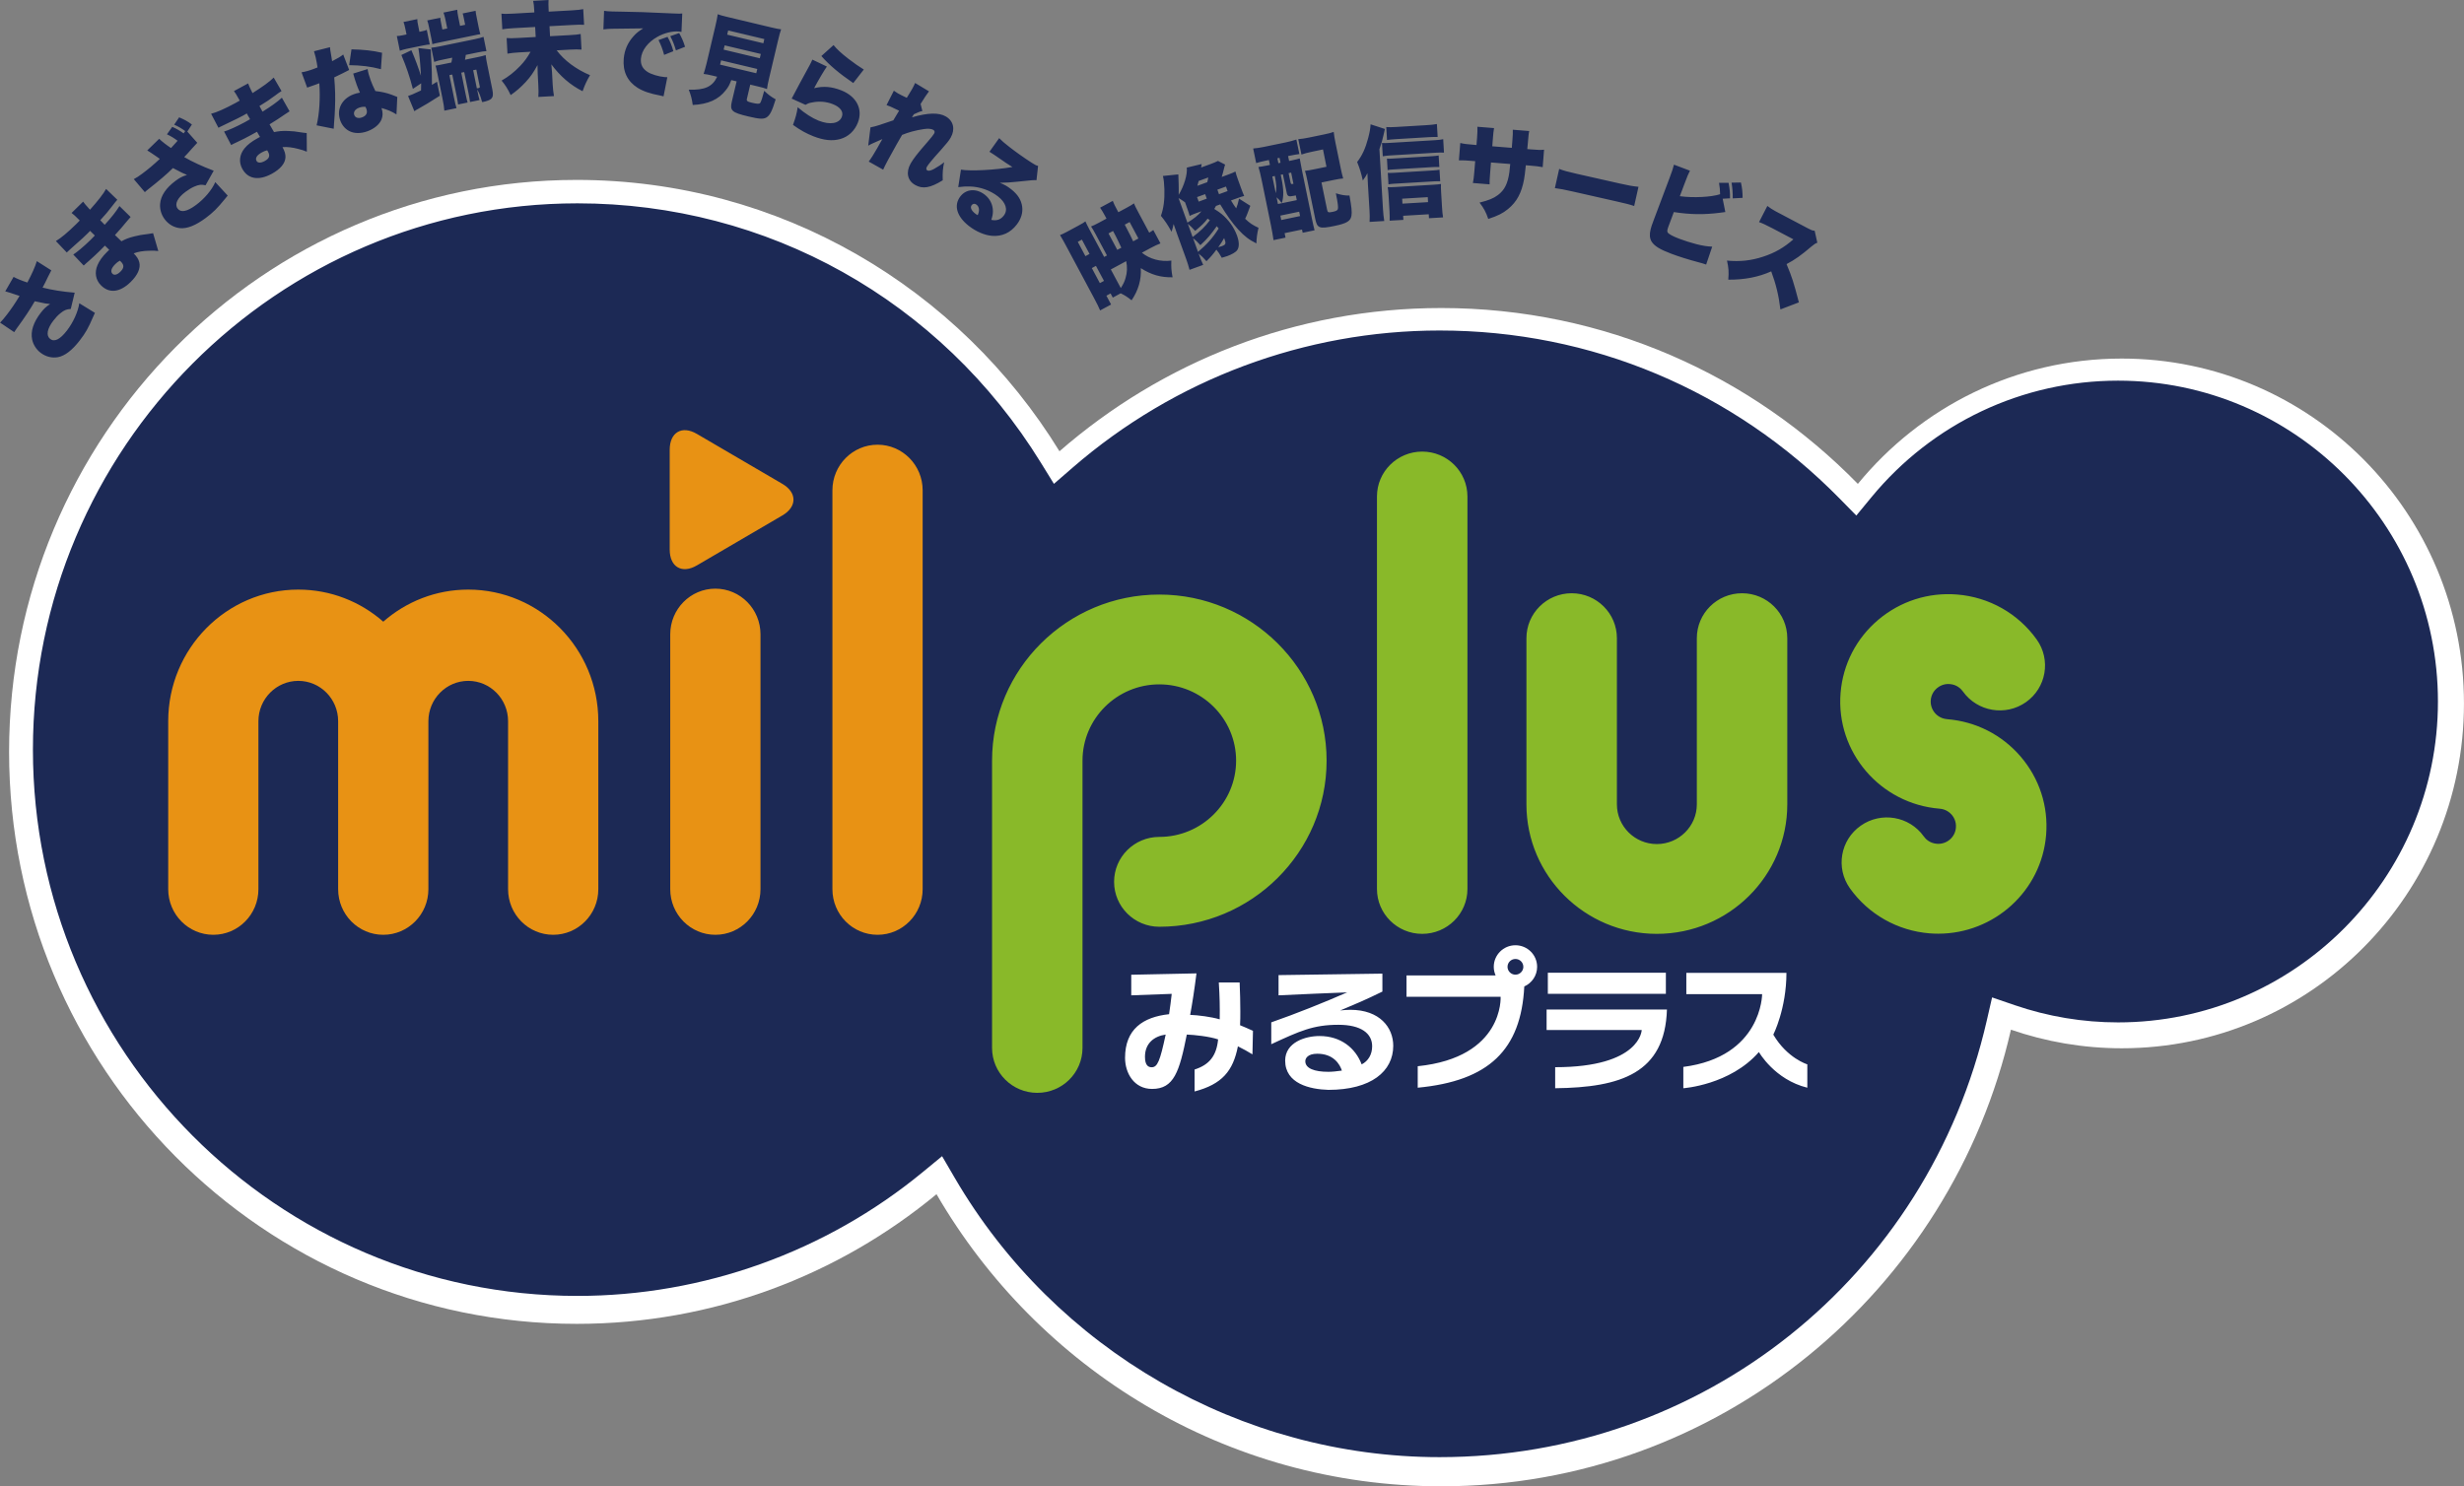
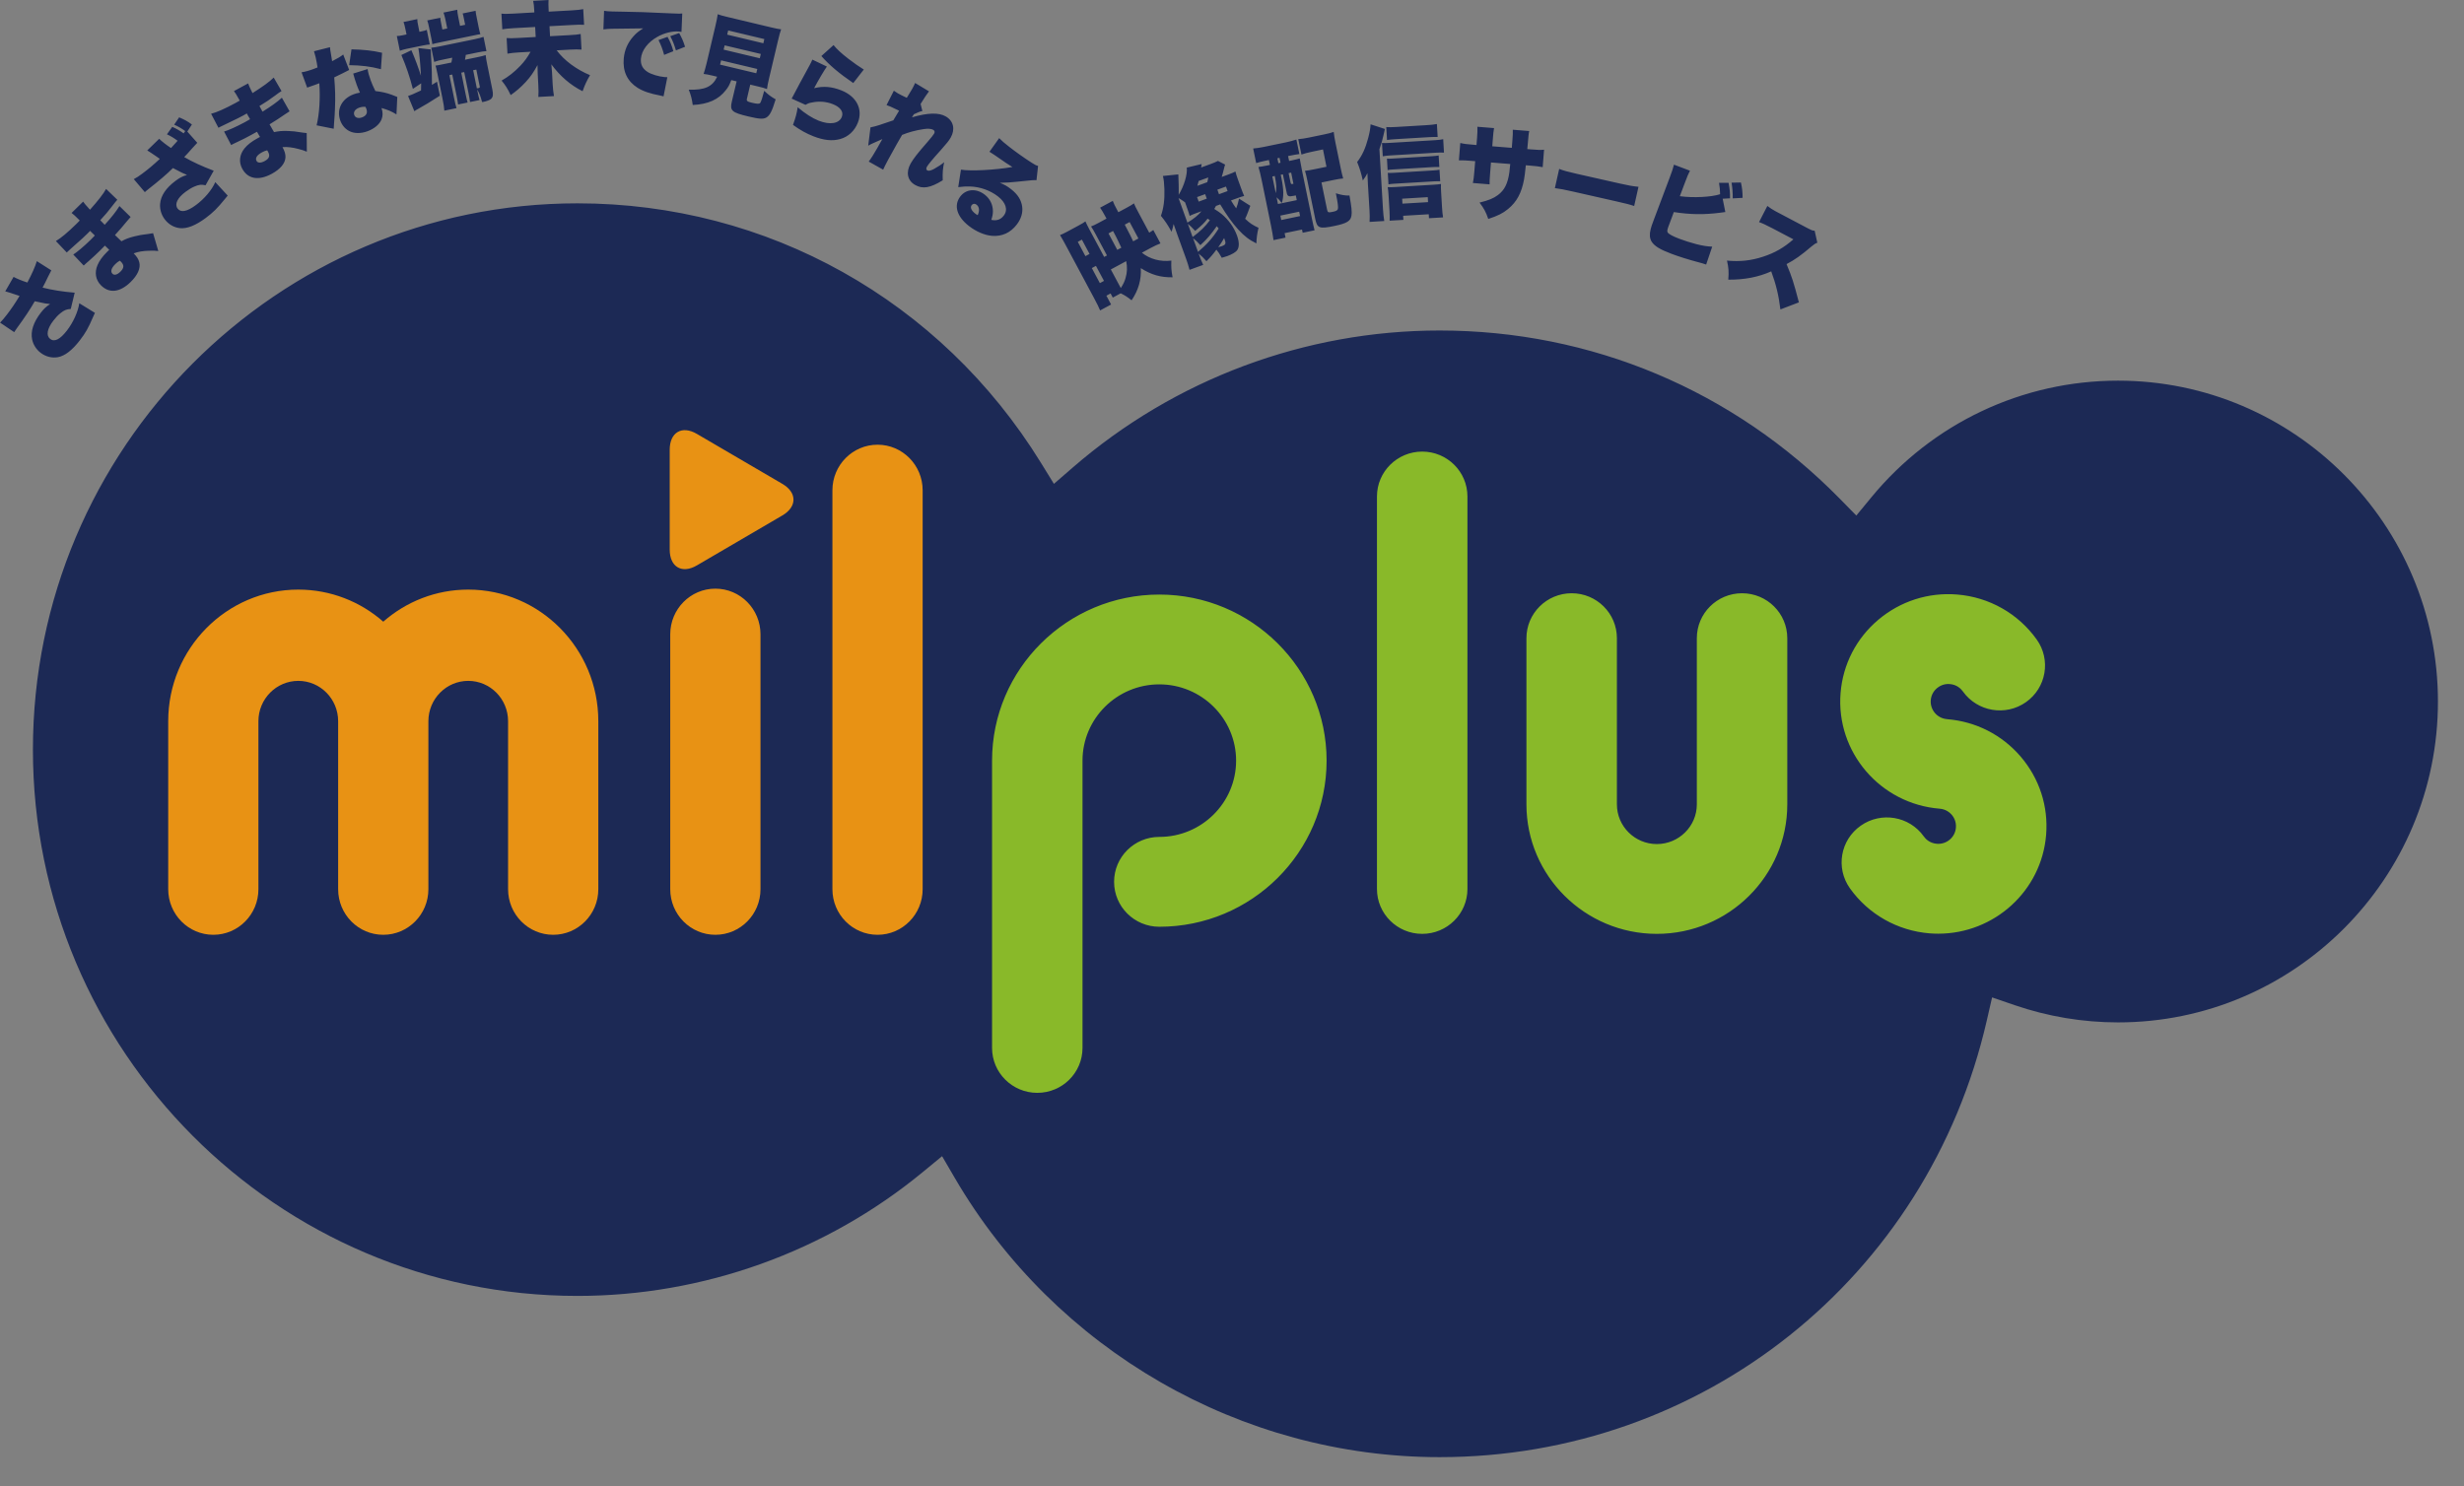
<svg xmlns="http://www.w3.org/2000/svg" preserveAspectRatio="xMidYMid" width="640.109" height="386.19" viewBox="0 0 290.062 175">
  <rect x="0" y="0" width="290.062" height="175" fill="#808080" stroke="none" />
  <defs>
    <style>
      .cls-1 {
        fill: #fff;
      }

      .cls-1, .cls-2, .cls-3, .cls-4 {
        fill-rule: evenodd;
      }

      .cls-2 {
        fill: #1c2955;
      }

      .cls-3 {
        fill: #e89214;
      }

      .cls-4 {
        fill: #89b929;
      }
    </style>
  </defs>
  <g>
-     <path d="M249.774,42.218 C237.271,42.218 226.096,47.961 218.706,56.974 C206.221,44.195 188.867,36.268 169.670,36.268 C152.483,36.268 136.783,42.632 124.721,53.132 C112.943,33.961 91.898,21.184 67.884,21.184 C30.985,21.184 1.070,51.341 1.070,88.533 C1.070,125.729 30.985,155.874 67.884,155.874 C83.964,155.874 98.716,150.146 110.246,140.608 C122.188,161.175 144.320,175.000 169.670,175.000 C202.355,175.000 229.701,152.027 236.728,121.238 C240.822,122.649 245.206,123.426 249.774,123.426 C272.017,123.426 290.058,105.251 290.058,82.827 C290.058,60.398 272.017,42.218 249.774,42.218 Z" class="cls-1" />
    <path d="M249.340,120.379 C245.188,120.379 241.085,119.694 237.147,118.343 L234.509,117.437 L233.884,120.163 C226.944,150.430 200.455,171.568 169.470,171.568 C146.094,171.568 124.222,158.967 112.389,138.681 L110.902,136.132 L108.626,138.006 C97.210,147.407 82.775,152.584 67.982,152.584 C32.634,152.584 3.876,123.732 3.876,88.268 C3.876,52.798 32.634,23.941 67.982,23.941 C90.337,23.941 110.723,35.349 122.517,54.457 L124.067,56.969 L126.295,55.038 C138.295,44.640 153.628,38.914 169.470,38.914 C187.314,38.914 204.042,45.944 216.572,58.712 L218.526,60.702 L220.300,58.549 C227.488,49.823 238.072,44.819 249.340,44.819 C270.102,44.819 286.994,61.769 286.994,82.603 C286.994,103.433 270.102,120.379 249.340,120.379 ZM213.256,29.012 C212.037,30.054 211.275,30.594 210.313,31.095 C210.956,32.637 211.144,33.220 211.764,35.601 L209.589,36.433 C209.398,34.823 209.067,33.449 208.509,31.951 C206.980,32.634 205.348,32.941 203.453,32.929 C203.526,32.009 203.500,31.583 203.302,30.683 C204.820,30.832 206.165,30.680 207.529,30.231 C208.920,29.780 210.006,29.159 211.118,28.179 L208.639,26.873 C207.812,26.449 207.502,26.302 207.075,26.150 L208.052,24.249 C208.393,24.504 208.636,24.667 209.004,24.867 C209.081,24.911 209.261,25.007 209.543,25.151 L212.802,26.873 C213.253,27.106 213.307,27.134 213.623,27.171 L213.936,28.581 C213.708,28.659 213.597,28.731 213.256,29.012 ZM203.840,21.508 L204.942,21.489 C205.088,22.149 205.138,22.627 205.138,23.296 L203.977,23.357 C203.983,22.692 203.946,22.151 203.840,21.508 ZM203.104,24.965 C202.768,25.005 202.768,25.005 202.497,25.046 C200.633,25.288 199.005,25.273 197.043,24.969 L196.574,26.226 C196.257,27.056 196.233,27.151 196.308,27.348 C196.400,27.537 196.876,27.805 197.691,28.114 C198.257,28.330 199.060,28.583 199.689,28.746 C200.468,28.939 200.891,29.008 201.561,29.042 L200.848,31.150 C200.586,31.051 200.344,30.983 199.777,30.833 C198.729,30.554 197.578,30.190 196.770,29.885 C195.387,29.364 194.746,28.965 194.415,28.428 C194.202,28.050 194.160,27.612 194.311,26.999 C194.363,26.763 194.475,26.433 194.719,25.793 L196.559,20.904 C196.833,20.173 196.954,19.821 197.060,19.387 L198.944,20.100 C198.751,20.464 198.645,20.719 198.320,21.585 L197.748,23.101 C199.326,23.316 201.452,23.208 202.490,22.868 C202.483,22.339 202.449,22.059 202.364,21.523 L203.489,21.529 C203.637,22.355 203.660,22.633 203.656,23.350 L202.793,23.398 L203.104,24.965 ZM190.227,23.699 L185.219,22.566 C184.043,22.302 183.690,22.234 183.040,22.150 L183.547,19.887 C184.022,20.080 184.585,20.234 185.678,20.479 L190.706,21.612 C191.754,21.851 192.160,21.918 192.883,21.995 L192.375,24.256 C191.886,24.085 191.423,23.969 190.227,23.699 ZM180.092,19.497 L179.619,19.459 C179.522,20.402 179.491,20.665 179.413,21.116 C179.118,22.721 178.552,23.770 177.532,24.607 C176.907,25.120 176.320,25.410 175.200,25.778 C174.919,24.962 174.702,24.559 174.174,23.852 C175.244,23.588 175.814,23.357 176.336,22.966 C177.116,22.381 177.490,21.625 177.683,20.290 C177.710,20.075 177.720,19.994 177.783,19.310 L175.517,19.129 L175.412,20.470 C175.362,21.055 175.347,21.379 175.355,21.707 L173.386,21.546 C173.458,21.214 173.511,20.822 173.550,20.296 L173.659,18.978 L173.262,18.944 C172.488,18.882 172.349,18.872 171.741,18.882 L171.904,16.836 C172.385,16.946 172.598,16.977 173.447,17.042 L173.812,17.075 L173.882,16.199 C173.923,15.637 173.937,15.374 173.918,14.924 L175.880,15.083 C175.802,15.558 175.802,15.594 175.742,16.303 L175.671,17.223 L177.969,17.408 C177.984,17.206 177.996,17.061 178.003,16.965 L178.032,16.621 C178.087,15.935 178.104,15.575 178.087,15.273 L180.018,15.428 C179.947,15.786 179.947,15.786 179.793,17.555 L180.213,17.589 C181.017,17.654 181.319,17.668 181.766,17.628 L181.606,19.680 C181.089,19.588 180.792,19.551 180.092,19.497 ZM163.272,18.675 C163.475,18.698 163.596,18.690 163.940,18.668 L168.609,18.391 C168.878,18.376 169.125,18.346 169.359,18.309 L169.437,19.666 C169.224,19.654 168.975,19.657 168.694,19.671 L164.017,19.951 C163.671,19.973 163.552,19.980 163.350,20.030 L163.272,18.675 ZM164.116,21.631 C163.770,21.652 163.632,21.672 163.451,21.706 L163.371,20.351 C163.565,20.365 163.717,20.371 164.038,20.350 L168.711,20.069 C168.987,20.054 169.232,20.027 169.458,19.989 L169.541,21.342 C169.290,21.334 169.076,21.337 168.794,21.353 L164.116,21.631 ZM163.461,22.995 C163.441,22.623 163.410,22.311 163.361,22.037 C163.610,22.050 163.860,22.043 164.244,22.021 L168.808,21.746 C169.185,21.725 169.400,21.700 169.633,21.662 C169.618,21.941 169.623,22.204 169.647,22.601 L169.758,24.447 C169.782,24.906 169.824,25.249 169.879,25.595 L168.221,25.694 L168.193,25.227 L165.178,25.407 L165.209,25.889 L163.588,25.983 C163.599,25.682 163.599,25.297 163.574,24.866 L163.461,22.995 ZM165.095,23.978 L168.111,23.800 L168.075,23.212 L165.062,23.395 L165.095,23.978 ZM168.994,17.982 L163.657,18.301 C163.344,18.319 163.068,18.348 162.781,18.403 L162.687,16.833 C162.945,16.850 163.194,16.850 163.570,16.824 L168.919,16.506 C169.347,16.480 169.604,16.453 169.894,16.388 L169.986,17.971 C169.691,17.954 169.417,17.955 168.994,17.982 ZM168.206,16.150 L164.280,16.386 C163.814,16.414 163.567,16.441 163.280,16.483 L163.190,14.960 C163.548,14.985 163.872,14.978 164.368,14.949 L167.969,14.734 C168.475,14.703 168.808,14.670 169.151,14.602 L169.241,16.128 C168.938,16.121 168.665,16.124 168.206,16.150 ZM162.385,17.572 L162.805,24.647 C162.834,25.150 162.882,25.547 162.953,26.022 L161.228,26.127 C161.255,25.583 161.246,25.306 161.216,24.741 L161.028,21.624 C161.016,21.397 160.994,21.098 160.972,20.387 C160.829,20.685 160.740,20.824 160.433,21.250 C160.242,20.394 160.080,19.862 159.763,19.075 C160.346,18.331 160.738,17.478 161.056,16.280 C161.231,15.616 161.323,15.119 161.345,14.638 L163.032,15.185 C162.977,15.394 162.960,15.466 162.870,15.894 C162.742,16.480 162.636,16.858 162.385,17.572 ZM157.124,26.597 C155.308,26.975 155.059,26.877 154.832,25.784 L153.906,21.276 C153.780,20.664 153.737,20.505 153.622,20.112 C153.990,20.069 154.220,20.036 154.720,19.930 L156.152,19.636 L155.744,17.595 L154.450,17.865 C153.899,17.982 153.564,18.071 153.206,18.197 L152.830,16.384 C153.212,16.355 153.574,16.305 154.101,16.195 L155.858,15.831 C156.363,15.727 156.687,15.647 157.004,15.532 C157.060,16.011 157.107,16.298 157.204,16.769 L157.828,19.803 C157.935,20.320 158.003,20.601 158.121,21.016 C157.754,21.045 157.540,21.078 157.025,21.186 L155.565,21.485 L156.220,24.663 C156.295,25.026 156.355,25.054 156.914,24.936 C157.294,24.857 157.449,24.764 157.497,24.605 C157.550,24.390 157.490,23.884 157.256,22.758 C157.915,22.961 158.341,23.033 158.861,23.023 C159.110,24.382 159.169,24.985 159.091,25.416 C158.985,26.031 158.523,26.308 157.124,26.597 ZM151.869,18.327 L151.634,18.377 L151.753,18.950 L151.966,18.909 C152.554,18.786 152.735,18.734 153.003,18.657 C153.071,19.034 153.168,19.554 153.275,20.093 L154.430,25.707 C154.576,26.412 154.650,26.718 154.750,27.115 L153.352,27.404 L153.272,27.026 L151.224,27.452 L151.332,27.979 L149.918,28.273 C149.847,27.762 149.755,27.192 149.617,26.535 L148.539,21.275 C148.389,20.553 148.283,20.112 148.145,19.660 C148.438,19.626 148.653,19.589 149.255,19.470 L149.496,19.418 L149.375,18.842 L149.126,18.893 C148.617,19.001 148.196,19.096 147.878,19.201 L147.523,17.484 C147.948,17.446 148.309,17.395 148.797,17.294 L151.359,16.765 C151.845,16.663 152.200,16.564 152.609,16.430 L152.962,18.137 C152.633,18.180 152.194,18.257 151.869,18.327 ZM151.995,20.323 L151.693,20.387 L151.920,21.468 C151.966,21.690 151.988,21.699 152.264,21.642 L151.995,20.323 ZM150.831,25.904 L153.045,25.440 L152.941,24.925 L150.723,25.386 L150.831,25.904 ZM150.070,20.722 L149.777,20.784 L150.184,22.749 C150.297,22.198 150.275,21.759 150.070,20.722 ZM150.623,18.584 L150.370,18.637 L150.490,19.213 L150.744,19.160 L150.623,18.584 ZM151.023,20.524 L150.771,20.579 L150.853,20.991 C151.127,22.318 151.136,23.163 150.892,23.912 C150.679,23.613 150.512,23.439 150.278,23.228 L150.440,24.019 L152.658,23.562 L152.541,23.006 C152.385,23.040 152.365,23.043 152.334,23.050 C151.692,23.184 151.557,23.126 151.463,22.666 L151.023,20.524 ZM148.152,26.820 C147.985,27.520 147.925,27.991 147.903,28.660 C147.052,28.243 146.464,27.793 145.758,27.016 C145.058,26.249 144.406,25.333 143.641,24.067 L143.143,24.249 C143.046,24.425 143.034,24.456 142.947,24.603 C143.380,24.866 143.564,25.003 143.837,25.222 C144.626,25.881 145.276,26.782 145.619,27.732 C145.890,28.477 145.902,29.087 145.644,29.447 C145.489,29.682 145.044,29.945 144.466,30.156 C144.284,30.223 144.123,30.267 143.827,30.352 C143.566,29.885 143.434,29.689 143.194,29.396 C142.768,29.971 142.589,30.190 142.023,30.755 C141.689,30.366 141.459,30.142 141.102,29.860 C141.337,30.503 141.395,30.637 141.639,31.187 L140.032,31.772 C139.866,31.168 139.817,30.994 139.621,30.453 L138.589,27.607 C138.333,26.897 138.333,26.897 138.156,26.372 C138.107,26.645 138.016,26.999 137.914,27.290 C137.474,26.481 137.179,26.050 136.662,25.410 C136.981,24.526 137.111,23.520 137.073,22.280 C137.051,21.611 137.005,21.166 136.899,20.719 L138.712,20.533 C138.708,20.649 138.712,20.662 138.753,21.744 C138.768,22.073 138.758,22.596 138.753,22.948 C139.413,21.838 139.798,20.520 139.708,19.734 L141.459,19.315 C141.433,19.491 141.430,19.543 141.399,19.719 L142.493,19.322 C142.877,19.178 143.126,19.077 143.380,18.947 L144.224,19.380 C144.174,19.500 144.174,19.500 144.048,20.008 C143.966,20.347 143.956,20.386 143.820,20.832 L144.619,20.542 C144.986,20.408 145.172,20.326 145.433,20.193 C145.503,20.473 145.588,20.748 145.738,21.157 L146.089,22.126 C146.254,22.580 146.352,22.823 146.464,23.075 C146.191,23.139 146.060,23.186 145.634,23.340 L144.913,23.602 C145.199,24.074 145.276,24.189 145.525,24.531 C145.671,24.144 145.740,23.954 145.859,23.387 L147.187,24.233 C147.110,24.411 147.110,24.411 146.877,25.061 C146.781,25.311 146.705,25.506 146.578,25.758 C147.107,26.269 147.494,26.522 148.152,26.820 ZM143.854,28.975 C144.156,28.862 144.253,28.779 144.255,28.599 C144.263,28.479 144.239,28.425 144.106,28.028 C143.864,28.460 143.791,28.575 143.409,29.110 C143.682,29.039 143.731,29.018 143.854,28.975 ZM140.043,25.417 C139.973,25.159 139.922,24.988 139.772,24.570 L139.505,23.823 C139.189,23.592 139.039,23.492 138.739,23.323 L139.782,26.213 C140.512,25.785 141.077,25.321 141.433,24.875 L140.853,25.082 C140.557,25.189 140.311,25.294 140.043,25.417 ZM141.112,23.739 L142.062,23.388 L141.869,22.859 L140.916,23.205 L141.112,23.739 ZM141.106,21.310 C141.046,21.534 141.029,21.618 140.954,21.876 L142.118,21.453 C142.180,21.238 142.185,21.173 142.238,20.897 L141.106,21.310 ZM142.159,25.745 C141.760,26.259 141.505,26.507 140.696,27.186 C140.354,26.810 140.074,26.543 139.830,26.350 L140.396,27.908 C141.281,27.253 141.886,26.673 142.430,25.927 C142.337,25.859 142.296,25.836 142.159,25.745 ZM141.307,28.868 C140.973,28.491 140.761,28.286 140.446,28.045 L141.029,29.658 C142.059,28.796 142.747,28.035 143.462,26.905 C143.373,26.798 143.348,26.755 143.235,26.633 C142.574,27.584 142.098,28.144 141.307,28.868 ZM144.321,21.967 L143.307,22.334 L143.501,22.866 L144.512,22.497 L144.321,21.967 ZM134.423,29.755 C135.354,30.510 136.624,30.847 137.891,30.684 C137.862,31.449 137.885,31.844 138.035,32.648 C136.646,32.677 135.504,32.349 134.295,31.570 C134.370,32.947 134.014,34.162 133.211,35.358 C132.699,34.950 132.406,34.767 131.928,34.535 L130.996,35.040 L130.737,34.550 L130.244,34.817 L130.798,35.854 L129.506,36.550 C129.347,36.157 129.148,35.763 128.807,35.127 L125.409,28.775 C125.206,28.392 125.029,28.092 124.786,27.678 C125.029,27.584 125.243,27.484 125.606,27.290 L126.924,26.580 C127.371,26.341 127.576,26.216 127.775,26.067 C127.866,26.279 128.031,26.613 128.256,27.035 L129.981,30.253 C130.092,30.192 130.142,30.166 130.256,30.106 L130.309,30.074 L128.982,27.584 C128.754,27.163 128.592,26.881 128.438,26.664 C128.692,26.570 128.936,26.450 129.374,26.216 L130.257,25.739 L130.056,25.369 C129.871,25.020 129.688,24.723 129.504,24.454 L130.996,23.650 C131.132,24.014 131.178,24.103 131.650,24.988 L132.641,24.455 C133.055,24.232 133.280,24.100 133.488,23.944 C133.574,24.172 133.729,24.483 133.990,24.969 L135.287,27.396 C135.548,27.242 135.599,27.198 135.766,27.081 L136.610,28.659 C136.276,28.784 135.911,28.953 135.475,29.188 L134.423,29.755 ZM127.359,28.214 L126.877,28.476 L127.775,30.159 L128.261,29.898 L127.359,28.214 ZM129.013,31.305 L128.529,31.565 L129.475,33.336 L129.961,33.072 L129.013,31.305 ZM131.751,33.565 C131.821,33.695 131.853,33.756 131.942,33.916 C132.234,33.459 132.397,33.123 132.501,32.729 C132.697,32.089 132.716,31.439 132.578,30.749 L131.043,31.577 C130.967,31.618 130.900,31.653 130.766,31.725 L131.751,33.565 ZM131.330,27.769 L131.025,27.196 L130.493,27.484 L131.526,29.418 L132.003,29.165 C131.654,28.425 131.492,28.075 131.330,27.769 ZM132.980,26.144 L132.406,26.449 L133.069,27.731 C133.170,27.935 133.241,28.075 133.396,28.412 L134.014,28.080 L132.980,26.144 ZM119.680,21.402 C118.899,21.478 118.635,21.502 117.706,21.522 C118.286,21.762 118.560,21.916 119.005,22.259 C119.805,22.881 120.219,23.534 120.330,24.323 C120.425,25.046 120.214,25.763 119.687,26.449 C118.946,27.409 117.960,27.857 116.789,27.770 C115.907,27.693 114.922,27.277 114.068,26.613 C112.625,25.495 112.242,24.177 113.055,23.122 C113.734,22.241 114.932,22.152 115.924,22.920 C116.535,23.395 116.876,24.085 116.884,24.834 C116.891,25.176 116.842,25.438 116.698,25.888 C117.333,26.021 117.795,25.862 118.170,25.378 C118.683,24.711 118.417,23.852 117.473,23.120 C116.567,22.417 115.369,21.991 114.173,21.957 C113.761,21.942 113.306,21.965 112.803,22.034 L113.123,19.974 C114.225,20.174 117.224,20.012 119.183,19.663 C118.686,19.368 118.330,19.124 117.080,18.255 C116.842,18.089 116.664,17.981 116.479,17.868 L117.621,16.264 C117.941,16.590 118.243,16.850 118.799,17.283 C119.554,17.873 120.531,18.569 121.450,19.160 C121.847,19.422 121.980,19.480 122.202,19.531 L122.015,21.220 C121.682,21.192 121.682,21.192 119.680,21.402 ZM114.958,24.100 C114.762,23.948 114.530,23.963 114.385,24.155 C114.185,24.411 114.334,24.783 114.794,25.142 C114.898,25.222 114.913,25.234 115.096,25.332 C115.336,24.791 115.288,24.357 114.958,24.100 ZM110.784,17.633 C109.745,18.783 109.261,19.378 109.113,19.638 C109.007,19.826 109.024,19.989 109.167,20.069 C109.309,20.151 109.609,20.083 109.948,19.893 C110.398,19.650 110.857,19.347 111.145,19.096 C110.985,19.878 110.949,20.314 110.978,21.229 C109.512,22.132 108.618,22.288 107.720,21.773 C106.820,21.260 106.622,20.278 107.201,19.252 C107.534,18.668 107.979,18.095 109.188,16.710 C109.614,16.221 109.868,15.897 109.965,15.731 C110.073,15.545 110.028,15.377 109.858,15.283 C109.636,15.155 109.218,15.122 108.726,15.202 C107.820,15.338 106.898,15.584 106.194,15.885 C105.906,16.374 105.735,16.675 105.563,16.980 C104.722,18.463 104.148,19.544 103.965,19.977 L102.264,19.023 C102.532,18.679 102.878,18.131 103.253,17.471 L103.575,16.898 C103.606,16.845 103.643,16.781 103.694,16.687 C103.728,16.627 103.754,16.585 103.766,16.564 C103.790,16.519 103.826,16.456 103.873,16.374 C102.706,16.884 102.438,17.007 102.206,17.153 L102.474,14.997 C102.850,14.922 103.084,14.860 103.488,14.732 C104.520,14.378 105.077,14.202 105.162,14.168 C105.266,14.003 105.447,13.707 105.841,13.032 C104.750,12.508 104.750,12.508 104.364,12.375 L105.225,10.681 C105.430,10.825 105.537,10.897 105.696,10.989 C105.928,11.124 106.337,11.326 106.746,11.517 C106.828,11.400 106.828,11.400 106.946,11.189 C107.079,10.977 107.235,10.720 107.374,10.481 C107.556,10.154 107.607,10.045 107.725,9.769 L109.360,10.755 C109.179,10.984 108.751,11.610 108.373,12.238 L108.581,13.074 C108.334,13.112 108.013,13.247 107.588,13.449 L107.493,13.591 C107.430,13.706 107.416,13.726 107.355,13.815 C109.212,13.271 110.511,13.235 111.331,13.707 C112.241,14.224 112.475,15.213 111.919,16.196 C111.721,16.549 111.467,16.862 110.784,17.633 ZM96.691,6.599 L98.125,5.308 C98.507,5.782 99.015,6.255 99.859,6.911 C100.461,7.381 101.243,7.923 101.685,8.187 L100.447,9.778 C98.793,8.647 97.627,7.665 96.691,6.599 ZM95.838,10.383 C96.918,10.113 97.910,10.193 99.051,10.645 C100.834,11.354 101.610,12.862 100.984,14.448 C100.606,15.410 99.859,16.106 98.919,16.367 C97.987,16.629 96.969,16.525 95.736,16.038 C94.913,15.712 94.238,15.341 93.351,14.706 C93.685,13.766 93.787,13.395 93.903,12.624 C94.761,13.364 95.622,13.914 96.374,14.210 C97.697,14.734 98.786,14.558 99.098,13.764 C99.330,13.175 98.945,12.619 98.045,12.264 C97.293,11.964 96.444,11.887 95.586,12.067 C95.262,12.116 95.119,12.176 94.824,12.344 L93.191,11.608 C93.254,11.516 93.257,11.504 93.310,11.396 C93.573,10.881 94.485,9.177 95.293,7.711 C95.419,7.475 95.509,7.306 95.632,7.020 L97.341,7.836 C96.960,8.384 96.379,9.369 95.838,10.383 ZM90.542,9.193 C90.402,9.778 90.329,10.143 90.291,10.481 C89.998,10.373 89.696,10.290 89.202,10.173 L88.320,9.963 L87.928,11.624 C87.867,11.889 87.950,11.961 88.535,12.101 C89.174,12.252 89.377,12.248 89.493,12.120 C89.588,12.003 89.783,11.410 89.962,10.697 C90.448,11.145 90.716,11.359 91.311,11.698 C90.876,13.112 90.627,13.596 90.206,13.843 C89.846,14.043 89.379,14.019 88.076,13.707 C86.139,13.248 85.902,13.028 86.151,11.964 L86.717,9.579 L86.088,9.431 C85.862,10.018 85.742,10.247 85.439,10.621 C84.583,11.727 83.359,12.272 81.551,12.361 C81.449,11.632 81.337,11.212 81.081,10.558 C82.961,10.621 83.877,10.211 84.423,9.034 L83.928,8.914 C83.413,8.791 83.108,8.731 82.827,8.704 C82.943,8.348 83.050,7.989 83.183,7.441 L84.223,3.033 C84.361,2.450 84.443,2.012 84.491,1.676 C84.786,1.784 85.055,1.859 85.558,1.979 L90.852,3.243 C91.355,3.360 91.655,3.421 91.953,3.455 C91.837,3.760 91.730,4.179 91.585,4.788 L90.542,9.193 ZM84.767,7.609 L89.026,8.623 L89.147,8.121 L84.888,7.106 L84.767,7.609 ZM85.306,5.341 L85.186,5.845 L89.442,6.860 L89.561,6.353 L85.306,5.341 ZM85.720,3.587 L85.606,4.078 L89.863,5.094 L89.976,4.601 L85.720,3.587 ZM78.904,4.259 L79.952,3.895 C80.261,4.451 80.445,4.853 80.644,5.510 L79.569,5.932 C79.388,5.303 79.209,4.841 78.904,4.259 ZM77.519,4.718 L78.581,4.339 C78.892,4.899 79.072,5.325 79.267,6.028 L78.182,6.464 C77.992,5.773 77.825,5.325 77.519,4.718 ZM79.925,3.710 C79.173,3.645 78.179,3.885 77.393,4.334 C76.256,4.971 75.533,5.931 75.449,6.913 C75.392,7.595 75.639,8.088 76.224,8.464 C76.643,8.743 77.536,9.012 78.234,9.075 C78.341,9.083 78.406,9.089 78.559,9.090 L78.114,11.341 C77.964,11.307 77.913,11.289 77.720,11.249 C76.508,11.022 75.719,10.747 75.061,10.341 C73.850,9.571 73.294,8.415 73.427,6.894 C73.514,5.898 73.893,5.027 74.577,4.266 C74.887,3.911 75.166,3.691 75.715,3.341 L71.970,3.387 C71.549,3.399 71.436,3.414 71.032,3.462 L71.112,1.274 C71.295,1.303 71.434,1.313 71.519,1.324 C71.801,1.346 72.191,1.360 73.368,1.377 C75.050,1.403 75.838,1.425 79.125,1.579 C80.019,1.620 80.114,1.616 80.314,1.586 L80.225,3.760 C80.073,3.724 80.034,3.722 79.925,3.710 ZM69.460,8.850 C69.066,9.524 68.862,9.955 68.582,10.740 C67.160,10.027 65.938,8.972 64.903,7.574 C64.927,7.849 64.978,8.414 64.987,8.544 L65.060,9.925 C65.087,10.400 65.137,10.883 65.213,11.312 L63.372,11.415 C63.404,10.988 63.404,10.595 63.370,10.017 L63.299,8.648 C63.273,7.990 63.273,7.990 63.276,7.663 C62.772,8.570 62.496,8.984 61.887,9.656 C61.336,10.249 60.779,10.739 60.117,11.196 C59.773,10.469 59.502,10.038 59.050,9.486 C59.846,9.032 60.528,8.501 61.234,7.766 C61.742,7.230 62.075,6.780 62.456,6.096 L61.127,6.168 C60.523,6.202 60.148,6.247 59.739,6.318 L59.641,4.481 C60.010,4.510 60.286,4.509 61.009,4.469 L63.062,4.356 L62.999,3.177 L60.525,3.313 C59.807,3.355 59.493,3.384 59.132,3.451 L59.029,1.604 C59.379,1.646 59.693,1.640 60.433,1.602 L62.901,1.463 L62.898,1.343 C62.864,0.709 62.835,0.396 62.765,0.099 L64.574,0.001 C64.552,0.266 64.559,0.687 64.589,1.251 L64.593,1.371 L67.261,1.224 C67.997,1.184 68.361,1.138 68.657,1.075 L68.760,2.921 C68.391,2.897 68.067,2.901 67.367,2.941 L64.688,3.085 L64.751,4.262 L66.968,4.141 C67.703,4.098 68.056,4.069 68.357,4.003 L68.456,5.838 C68.064,5.810 67.645,5.810 67.063,5.844 L65.532,5.928 C66.429,7.131 67.851,8.181 69.460,8.850 ZM56.893,12.000 C56.862,12.003 56.818,12.014 56.751,12.014 C56.560,11.293 56.402,10.897 56.163,10.529 L56.216,10.777 C56.316,11.283 56.369,11.492 56.453,11.783 L55.333,12.011 C55.283,11.666 55.259,11.488 55.154,10.968 L54.646,8.486 L54.299,8.558 L54.809,11.064 C54.913,11.584 54.968,11.793 55.048,12.072 L53.926,12.301 C53.880,11.956 53.846,11.752 53.749,11.256 L53.241,8.775 L52.901,8.844 L53.438,11.470 C53.578,12.152 53.648,12.431 53.742,12.732 L52.308,13.028 C52.274,12.607 52.226,12.248 52.100,11.648 L51.500,8.707 C51.382,8.139 51.348,7.974 51.268,7.723 C51.512,7.696 51.672,7.663 52.146,7.564 L53.137,7.362 C53.193,7.093 53.212,7.015 53.232,6.791 L52.187,7.008 C51.773,7.088 51.437,7.169 51.113,7.290 L50.770,5.617 C51.051,5.595 51.381,5.542 51.866,5.439 L55.825,4.625 C56.291,4.531 56.685,4.425 56.920,4.339 L57.264,6.023 C56.942,6.040 56.681,6.079 56.178,6.185 L54.833,6.463 C54.806,6.687 54.791,6.776 54.734,7.035 L56.241,6.723 C56.685,6.632 56.949,6.563 57.171,6.485 C57.210,6.830 57.261,7.136 57.355,7.585 L57.957,10.537 C58.083,11.141 58.040,11.432 57.801,11.651 C57.662,11.779 57.305,11.913 56.893,12.000 ZM56.073,8.195 L55.699,8.267 L56.134,10.400 C56.190,10.389 56.190,10.389 56.287,10.380 C56.296,10.378 56.310,10.378 56.316,10.375 C56.465,10.342 56.502,10.298 56.477,10.181 L56.073,8.195 ZM51.648,5.020 C51.365,5.077 51.185,5.116 50.893,5.202 C50.873,4.983 50.845,4.866 50.772,4.502 L50.494,3.147 C50.441,2.888 50.390,2.678 50.298,2.403 L51.831,2.088 C51.841,2.256 51.873,2.470 51.933,2.754 L52.078,3.472 L52.649,3.354 L52.429,2.271 C52.363,1.966 52.291,1.712 52.207,1.481 L53.827,1.149 C53.836,1.359 53.875,1.655 53.938,1.960 L54.158,3.043 L54.758,2.920 L54.618,2.223 C54.548,1.886 54.523,1.753 54.465,1.584 L55.986,1.270 C56.006,1.472 56.035,1.688 56.112,2.040 L56.356,3.252 C56.449,3.699 56.487,3.828 56.548,4.023 C56.313,4.055 56.187,4.088 55.837,4.158 L51.648,5.020 ZM47.249,6.476 L48.429,5.915 C48.869,6.928 49.219,7.875 49.553,8.922 C49.505,7.780 49.370,6.249 49.248,5.660 L50.722,5.823 C50.714,6.009 50.714,6.119 50.740,6.555 C50.828,7.898 50.861,9.191 50.849,9.993 C51.055,9.862 51.161,9.804 51.445,9.622 L51.780,11.271 C50.751,11.937 49.918,12.439 49.207,12.831 C49.050,12.915 48.890,13.008 48.779,13.093 L48.037,11.307 C48.307,11.225 48.743,11.038 49.563,10.648 C49.580,10.242 49.577,10.130 49.580,9.810 L48.603,10.465 C48.209,8.967 47.850,7.898 47.249,6.476 ZM49.822,5.349 L47.879,5.747 C47.618,5.802 47.314,5.884 47.069,5.975 L46.716,4.242 C46.893,4.245 47.082,4.218 47.425,4.146 L47.856,4.055 L47.717,3.387 C47.638,2.998 47.562,2.735 47.500,2.586 L49.125,2.252 C49.116,2.451 49.152,2.663 49.238,3.063 L49.374,3.746 L49.618,3.694 C49.921,3.635 50.092,3.585 50.242,3.518 L50.591,5.238 C50.450,5.241 50.086,5.292 49.822,5.349 ZM46.672,13.471 C46.119,13.124 45.603,12.907 44.917,12.722 C45.081,13.264 45.078,13.636 44.917,14.051 C44.684,14.638 44.072,15.155 43.262,15.453 C42.452,15.749 41.666,15.731 41.074,15.410 C40.602,15.150 40.253,14.727 40.060,14.197 C39.586,12.886 40.236,11.611 41.641,11.097 C41.852,11.020 42.019,10.968 42.372,10.905 C42.186,10.489 42.097,10.278 42.004,10.017 C41.836,9.557 41.724,9.186 41.579,8.662 L43.275,8.130 C43.339,8.558 43.436,8.904 43.632,9.446 C43.780,9.850 43.922,10.181 44.191,10.722 C44.917,10.803 45.507,10.934 46.116,11.158 C46.153,11.170 46.368,11.254 46.769,11.415 L46.672,13.471 ZM43.129,12.816 C43.098,12.736 43.028,12.584 43.018,12.575 C42.701,12.563 42.517,12.592 42.275,12.681 C41.797,12.856 41.577,13.191 41.704,13.543 C41.821,13.868 42.186,13.979 42.621,13.820 C43.129,13.636 43.301,13.288 43.129,12.816 ZM41.103,7.672 L41.376,5.809 C42.836,5.848 43.816,5.948 44.977,6.213 L44.842,8.146 C43.651,7.826 42.472,7.684 41.103,7.672 ZM40.387,8.603 C40.126,8.736 39.589,8.998 39.346,9.112 C39.465,10.578 39.487,11.451 39.433,12.789 C39.410,13.387 39.395,13.620 39.318,14.646 C39.291,14.978 39.291,14.978 39.286,15.160 L37.271,14.758 C37.598,13.423 37.714,11.567 37.590,9.804 C37.397,9.877 37.397,9.877 37.020,10.014 C36.790,10.098 36.790,10.098 36.556,10.175 C36.512,10.187 36.474,10.206 36.159,10.318 L35.499,8.514 C35.914,8.452 36.393,8.317 37.020,8.082 C37.129,8.043 37.180,8.026 37.380,7.939 C37.358,7.846 37.358,7.846 37.298,7.431 C37.238,7.017 37.098,6.444 36.962,6.033 L38.849,5.557 C38.866,5.782 38.855,5.788 38.989,6.533 C39.037,6.820 39.052,6.928 39.098,7.205 C39.716,6.890 40.121,6.654 40.404,6.419 L41.103,8.238 C40.868,8.348 40.868,8.348 40.387,8.603 ZM33.508,13.486 C33.112,13.770 32.241,14.338 31.731,14.641 C32.001,15.123 32.001,15.123 32.260,15.556 C32.831,15.437 33.204,15.399 33.868,15.421 C34.502,15.445 34.657,15.457 35.607,15.611 C35.806,15.640 35.898,15.647 36.105,15.669 L36.120,17.862 C35.654,17.677 35.654,17.677 35.111,17.534 C34.440,17.354 33.798,17.276 33.256,17.322 C33.515,17.798 33.617,18.150 33.605,18.514 C33.579,19.222 33.020,19.907 31.985,20.469 C30.432,21.308 29.165,21.078 28.509,19.852 C28.095,19.080 28.190,18.210 28.775,17.482 C29.119,17.048 29.639,16.648 30.313,16.283 C30.436,16.215 30.465,16.199 30.606,16.124 C30.401,15.768 30.280,15.561 30.250,15.512 C30.052,15.618 29.670,15.837 29.529,15.912 C28.976,16.215 28.533,16.439 27.975,16.699 C27.547,16.906 27.496,16.919 27.212,17.075 L26.379,15.488 C26.852,15.359 27.841,14.916 28.807,14.395 C29.005,14.287 29.148,14.210 29.436,14.039 C29.396,13.964 29.380,13.933 29.351,13.882 C29.338,13.860 29.338,13.860 29.191,13.611 C29.113,13.462 29.113,13.462 29.056,13.358 C28.843,13.486 28.748,13.537 28.664,13.582 C28.151,13.861 27.986,13.938 26.867,14.477 C26.501,14.660 26.501,14.660 26.139,14.829 C25.998,14.889 25.906,14.944 25.877,14.957 C25.836,14.976 25.781,15.009 25.715,15.045 L24.850,13.394 C25.489,13.240 26.506,12.783 27.704,12.137 C27.818,12.078 27.940,12.010 28.221,11.844 C27.834,11.151 27.723,10.964 27.541,10.723 L29.210,9.820 C29.317,10.131 29.358,10.205 29.726,10.961 C30.944,10.191 31.764,9.600 32.221,9.132 L33.141,10.723 C32.874,10.893 32.817,10.924 32.357,11.271 C31.771,11.709 31.271,12.051 30.543,12.482 C30.690,12.747 30.690,12.747 30.904,13.149 C31.939,12.503 32.611,12.022 33.184,11.507 L34.088,13.106 C33.895,13.221 33.895,13.221 33.508,13.486 ZM31.559,17.873 C31.523,17.807 31.453,17.696 31.453,17.696 C31.191,17.758 31.056,17.820 30.835,17.939 C30.257,18.254 30.018,18.611 30.195,18.937 C30.338,19.202 30.691,19.217 31.164,18.961 C31.696,18.673 31.817,18.350 31.559,17.873 ZM22.613,17.476 C22.287,17.854 21.990,18.177 21.685,18.494 C22.667,19.065 23.809,19.590 25.158,20.100 L24.197,21.814 C23.716,21.706 23.416,21.734 22.877,21.968 C22.533,22.120 22.217,22.310 21.852,22.580 C20.880,23.299 20.528,24.038 20.906,24.549 C21.281,25.061 22.011,24.924 23.068,24.141 C24.060,23.410 24.947,22.362 25.342,21.445 L26.805,23.030 C26.679,23.186 26.619,23.248 26.478,23.426 C25.574,24.541 25.097,25.010 24.208,25.673 C23.029,26.548 22.033,26.937 21.204,26.866 C20.478,26.792 19.822,26.409 19.370,25.793 C18.991,25.278 18.802,24.642 18.846,24.026 C18.918,23.047 19.537,22.127 20.681,21.278 C21.150,20.933 21.440,20.779 22.014,20.593 C21.617,20.435 21.296,20.290 20.739,19.985 C20.536,19.878 20.499,19.862 20.360,19.787 C19.699,20.454 18.638,21.357 17.470,22.267 C17.237,22.457 17.191,22.490 17.051,22.625 L15.750,21.092 C16.119,20.897 16.332,20.753 16.748,20.445 C17.414,19.950 18.064,19.411 18.814,18.706 C18.681,18.612 18.681,18.612 18.400,18.415 C17.943,18.099 17.653,17.907 17.334,17.710 L18.739,16.343 C19.077,16.675 19.581,17.064 20.132,17.431 C20.452,17.089 20.553,16.969 20.908,16.574 C20.435,16.224 20.100,16.023 19.653,15.816 L20.277,14.937 C20.710,15.122 21.175,15.390 21.617,15.703 C21.706,15.580 21.712,15.560 21.806,15.431 C21.324,15.086 20.935,14.865 20.504,14.679 L21.087,13.815 C21.712,14.081 22.062,14.270 22.590,14.656 L22.050,15.490 L23.223,16.814 C23.001,17.039 23.001,17.039 22.613,17.476 ZM13.533,27.675 C13.925,28.064 13.925,28.064 14.295,28.407 C14.810,28.135 15.157,27.996 15.800,27.837 C16.419,27.683 16.573,27.653 17.527,27.536 C17.725,27.507 17.814,27.492 18.022,27.456 L18.635,29.556 C18.138,29.508 18.138,29.508 17.579,29.522 C16.879,29.532 16.240,29.637 15.737,29.832 C16.114,30.213 16.310,30.526 16.397,30.881 C16.573,31.565 16.220,32.381 15.379,33.204 C14.114,34.446 12.837,34.574 11.869,33.576 C11.258,32.951 11.110,32.086 11.475,31.224 C11.686,30.715 12.071,30.184 12.619,29.645 C12.719,29.550 12.745,29.526 12.859,29.413 C12.566,29.125 12.390,28.963 12.349,28.920 C12.189,29.079 11.879,29.397 11.765,29.510 C11.316,29.948 10.957,30.289 10.491,30.695 C10.135,31.010 10.089,31.040 9.855,31.266 L8.624,29.970 C9.037,29.714 9.869,29.019 10.655,28.251 C10.817,28.090 10.931,27.975 11.161,27.733 C11.105,27.673 11.079,27.647 11.035,27.603 C11.018,27.586 11.018,27.586 10.811,27.389 C10.694,27.267 10.694,27.267 10.610,27.184 C10.440,27.363 10.365,27.438 10.292,27.505 C9.881,27.918 9.739,28.034 8.812,28.860 C8.506,29.140 8.506,29.140 8.208,29.404 C8.092,29.500 8.014,29.579 7.995,29.601 C7.961,29.630 7.911,29.674 7.860,29.729 L6.578,28.381 C7.151,28.054 8.002,27.338 8.972,26.385 C9.066,26.292 9.165,26.195 9.390,25.962 C8.829,25.404 8.670,25.252 8.426,25.073 L9.785,23.740 C9.976,24.007 10.032,24.068 10.593,24.693 C11.551,23.619 12.177,22.821 12.489,22.245 L13.809,23.521 C13.606,23.760 13.555,23.803 13.207,24.265 C12.765,24.849 12.377,25.314 11.802,25.930 C12.010,26.145 12.010,26.145 12.325,26.469 C13.147,25.567 13.659,24.912 14.063,24.262 L15.377,25.548 C15.220,25.712 15.220,25.712 14.922,26.072 C14.620,26.457 13.942,27.242 13.533,27.675 ZM13.239,32.230 C13.447,32.444 13.790,32.364 14.175,31.987 C14.607,31.563 14.632,31.218 14.257,30.833 C14.208,30.778 14.105,30.692 14.105,30.692 C13.874,30.821 13.754,30.920 13.575,31.096 C13.106,31.556 12.979,31.967 13.239,32.230 ZM5.013,33.863 C6.103,34.140 7.356,34.343 8.793,34.463 L8.331,36.377 C7.840,36.405 7.557,36.513 7.105,36.886 C6.810,37.123 6.558,37.394 6.283,37.751 C5.543,38.709 5.402,39.518 5.906,39.907 C6.406,40.299 7.069,39.967 7.876,38.923 C8.627,37.951 9.192,36.691 9.333,35.705 L11.173,36.836 C11.089,37.021 11.047,37.096 10.963,37.305 C10.395,38.626 10.068,39.207 9.386,40.086 C8.491,41.248 7.639,41.900 6.819,42.055 C6.103,42.180 5.369,41.994 4.762,41.523 C4.259,41.133 3.908,40.570 3.782,39.967 C3.586,39.007 3.934,37.948 4.805,36.819 C5.160,36.359 5.397,36.133 5.900,35.798 C5.553,35.774 5.124,35.702 4.495,35.555 C4.283,35.514 4.236,35.501 4.091,35.472 C3.634,36.294 2.860,37.457 1.980,38.651 C1.809,38.897 1.775,38.938 1.671,39.108 L0.009,37.989 C0.295,37.693 0.464,37.497 0.781,37.086 C1.291,36.428 1.768,35.731 2.304,34.843 C2.156,34.800 2.144,34.795 1.830,34.686 C1.294,34.503 0.967,34.395 0.618,34.303 L1.598,32.601 C2.014,32.828 2.590,33.060 3.223,33.263 C3.775,32.214 4.133,31.415 4.334,30.748 L6.041,31.832 C5.888,32.107 5.888,32.107 5.630,32.636 C5.421,33.088 5.221,33.480 5.013,33.863 Z" class="cls-2" />
    <path d="M103.306,110.065 C100.369,110.065 97.992,107.664 97.992,104.696 L97.992,57.732 C97.992,54.765 100.369,52.361 103.306,52.361 C106.236,52.361 108.615,54.765 108.615,57.732 L108.615,104.696 C108.615,107.664 106.236,110.065 103.306,110.065 ZM82.033,66.575 C80.279,67.599 78.838,66.762 78.838,64.704 L78.838,52.957 C78.838,50.902 80.279,50.060 82.033,51.086 L92.088,56.964 C93.850,57.989 93.850,59.671 92.088,60.697 L82.033,66.575 ZM65.121,110.065 C62.188,110.065 59.811,107.663 59.811,104.695 L59.811,84.917 C59.811,82.294 57.708,80.167 55.122,80.167 C52.536,80.167 50.430,82.294 50.430,84.917 L50.430,104.695 C50.430,107.663 48.049,110.065 45.118,110.065 C42.181,110.065 39.807,107.663 39.807,104.695 L39.807,84.917 C39.807,82.294 37.703,80.167 35.117,80.167 C32.529,80.167 30.421,82.294 30.421,84.917 L30.421,104.695 C30.421,107.663 28.046,110.065 25.113,110.065 C22.179,110.065 19.802,107.663 19.802,104.695 L19.802,84.917 C19.802,76.368 26.668,69.421 35.117,69.421 C38.936,69.421 42.435,70.845 45.118,73.197 C47.803,70.845 51.298,69.421 55.122,69.421 C63.562,69.421 70.434,76.368 70.434,84.917 L70.434,104.695 C70.434,107.663 68.055,110.065 65.121,110.065 ZM84.214,69.310 C87.148,69.310 89.525,71.717 89.525,74.687 L89.525,104.696 C89.525,107.664 87.148,110.065 84.214,110.065 C81.279,110.065 78.901,107.664 78.901,104.696 L78.901,74.687 C78.901,71.717 81.279,69.310 84.214,69.310 Z" class="cls-3" />
    <path d="M231.073,81.414 C230.861,81.122 230.383,80.610 229.534,80.543 C228.788,80.481 228.265,80.821 228.016,81.029 C227.770,81.236 227.349,81.697 227.288,82.442 C227.199,83.579 228.052,84.585 229.199,84.672 L229.199,84.677 C232.594,84.945 235.675,86.517 237.875,89.085 C240.079,91.659 241.145,94.936 240.870,98.304 C240.332,104.913 234.745,109.935 228.179,109.935 C227.839,109.935 227.495,109.922 227.149,109.895 C223.375,109.589 219.961,107.657 217.775,104.595 C216.075,102.206 216.642,98.905 219.044,97.221 C221.444,95.530 224.770,96.094 226.467,98.480 C226.676,98.778 227.163,99.282 228.007,99.349 C229.150,99.441 230.160,98.591 230.249,97.452 C230.313,96.707 229.971,96.185 229.764,95.937 C229.553,95.698 229.092,95.278 228.346,95.218 L228.341,95.218 C221.338,94.656 216.106,88.542 216.673,81.588 C216.945,78.222 218.523,75.160 221.116,72.970 C223.712,70.783 227.006,69.726 230.394,70.001 C234.161,70.303 237.577,72.236 239.764,75.300 C241.461,77.684 240.895,80.985 238.495,82.673 C236.097,84.361 232.773,83.794 231.073,81.414 ZM195.043,109.955 C186.579,109.955 179.691,103.117 179.691,94.708 L179.691,75.142 C179.691,72.219 182.076,69.851 185.018,69.851 C187.959,69.851 190.342,72.219 190.342,75.142 L190.342,94.708 C190.342,97.286 192.449,99.382 195.043,99.382 C197.634,99.382 199.751,97.286 199.751,94.708 L199.751,75.142 C199.751,72.219 202.129,69.851 205.077,69.851 C208.016,69.851 210.399,72.219 210.399,75.142 L210.399,94.708 C210.399,103.117 203.511,109.955 195.043,109.955 ZM167.422,109.955 C164.481,109.955 162.096,107.591 162.096,104.671 L162.096,58.458 C162.096,55.538 164.481,53.172 167.422,53.172 C170.363,53.172 172.747,55.538 172.747,58.458 L172.747,104.671 C172.747,107.591 170.363,109.955 167.422,109.955 ZM136.473,109.118 C133.533,109.118 131.150,106.751 131.150,103.829 C131.150,100.907 133.533,98.540 136.473,98.540 C141.459,98.540 145.514,94.513 145.514,89.560 C145.514,84.606 141.459,80.579 136.473,80.579 C131.487,80.579 127.433,84.606 127.433,89.560 L127.433,123.388 C127.433,126.305 125.053,128.674 122.108,128.674 C119.166,128.674 116.785,126.305 116.785,123.388 L116.785,89.560 C116.785,78.777 125.615,70.005 136.473,70.005 C147.333,70.005 156.167,78.777 156.167,89.560 C156.167,100.347 147.333,109.118 136.473,109.118 Z" class="cls-4" />
-     <path d="M212.758,128.069 C208.896,127.121 207.057,123.869 207.057,123.869 C203.676,127.757 198.162,128.131 198.162,128.131 L198.162,125.621 C207.437,124.426 207.438,117.050 207.438,117.050 L198.515,117.050 L198.515,114.550 L210.299,114.550 C210.299,118.785 208.754,121.820 208.754,121.820 C210.394,124.611 212.758,125.320 212.758,125.320 L212.758,128.069 ZM183.075,128.131 L183.075,125.655 C193.141,125.655 193.263,121.280 193.263,121.280 L182.066,121.280 L182.066,118.861 L196.233,118.861 C195.999,126.361 190.810,128.046 183.075,128.131 ZM182.212,114.534 L196.106,114.534 L196.106,117.016 L182.212,117.016 L182.212,114.534 ZM166.895,128.069 L166.895,125.540 C177.075,124.495 176.653,117.365 176.653,117.365 L165.575,117.365 L165.575,114.852 L176.064,114.852 C175.927,114.538 175.846,114.196 175.846,113.838 C175.846,112.432 176.990,111.296 178.397,111.296 C179.807,111.296 180.950,112.432 180.950,113.838 C180.950,114.865 180.329,115.752 179.440,116.146 C179.059,123.611 175.279,127.271 166.895,128.069 ZM178.397,112.911 C177.884,112.911 177.466,113.321 177.466,113.838 C177.466,114.342 177.884,114.760 178.397,114.760 C178.910,114.760 179.327,114.342 179.327,113.838 C179.327,113.321 178.910,112.911 178.397,112.911 ZM164.013,123.135 C164.013,126.144 161.404,128.323 156.383,128.323 C154.216,128.258 151.289,127.609 151.289,124.870 C151.302,122.728 153.661,121.984 155.325,121.984 C157.844,121.984 159.567,123.402 160.295,125.325 C161.055,124.936 161.530,124.174 161.530,123.186 C161.530,121.670 160.216,120.661 157.559,120.661 C154.580,120.661 152.995,121.404 149.653,122.947 L149.653,120.374 C152.504,119.384 155.926,118.012 158.587,116.845 C155.941,116.940 153.721,117.051 150.512,117.193 L150.512,114.812 L162.735,114.637 L162.735,116.751 C160.771,117.715 159.649,118.186 157.776,118.973 C158.189,118.929 158.572,118.897 158.953,118.897 C162.446,118.897 164.013,120.996 164.013,123.135 ZM155.071,124.069 C153.918,124.069 153.661,124.634 153.661,124.951 C153.661,125.799 154.737,126.197 156.369,126.197 C156.826,126.197 157.317,126.144 157.967,126.054 C157.729,125.312 156.989,124.069 155.071,124.069 ZM147.438,124.143 C146.864,123.798 146.375,123.511 145.726,123.198 C145.154,126.114 143.856,127.658 140.627,128.511 L140.627,125.927 C142.354,125.376 143.211,124.321 143.395,122.380 C142.366,122.033 140.614,121.844 139.711,121.812 C138.839,126.180 138.205,128.213 135.624,128.213 C133.488,128.213 132.442,126.337 132.442,124.553 C132.442,121.183 134.549,119.745 137.624,119.413 C137.730,118.720 137.871,117.636 137.935,117.019 L133.171,117.193 L133.171,114.768 L140.849,114.608 C140.614,116.483 140.343,118.236 140.106,119.494 C141.052,119.527 142.605,119.728 143.585,120.020 C143.605,118.469 143.585,117.385 143.478,115.679 L145.930,115.679 C145.980,116.864 146.011,117.999 146.011,119.082 C146.011,119.654 146.011,120.190 145.980,120.713 C146.390,120.866 146.854,121.087 147.499,121.370 L147.438,124.143 ZM134.786,124.428 C134.786,125.483 135.213,125.661 135.577,125.661 C136.256,125.661 136.557,124.936 137.223,121.812 C135.877,122.004 134.786,122.825 134.786,124.428 Z" class="cls-1" />
  </g>
</svg>